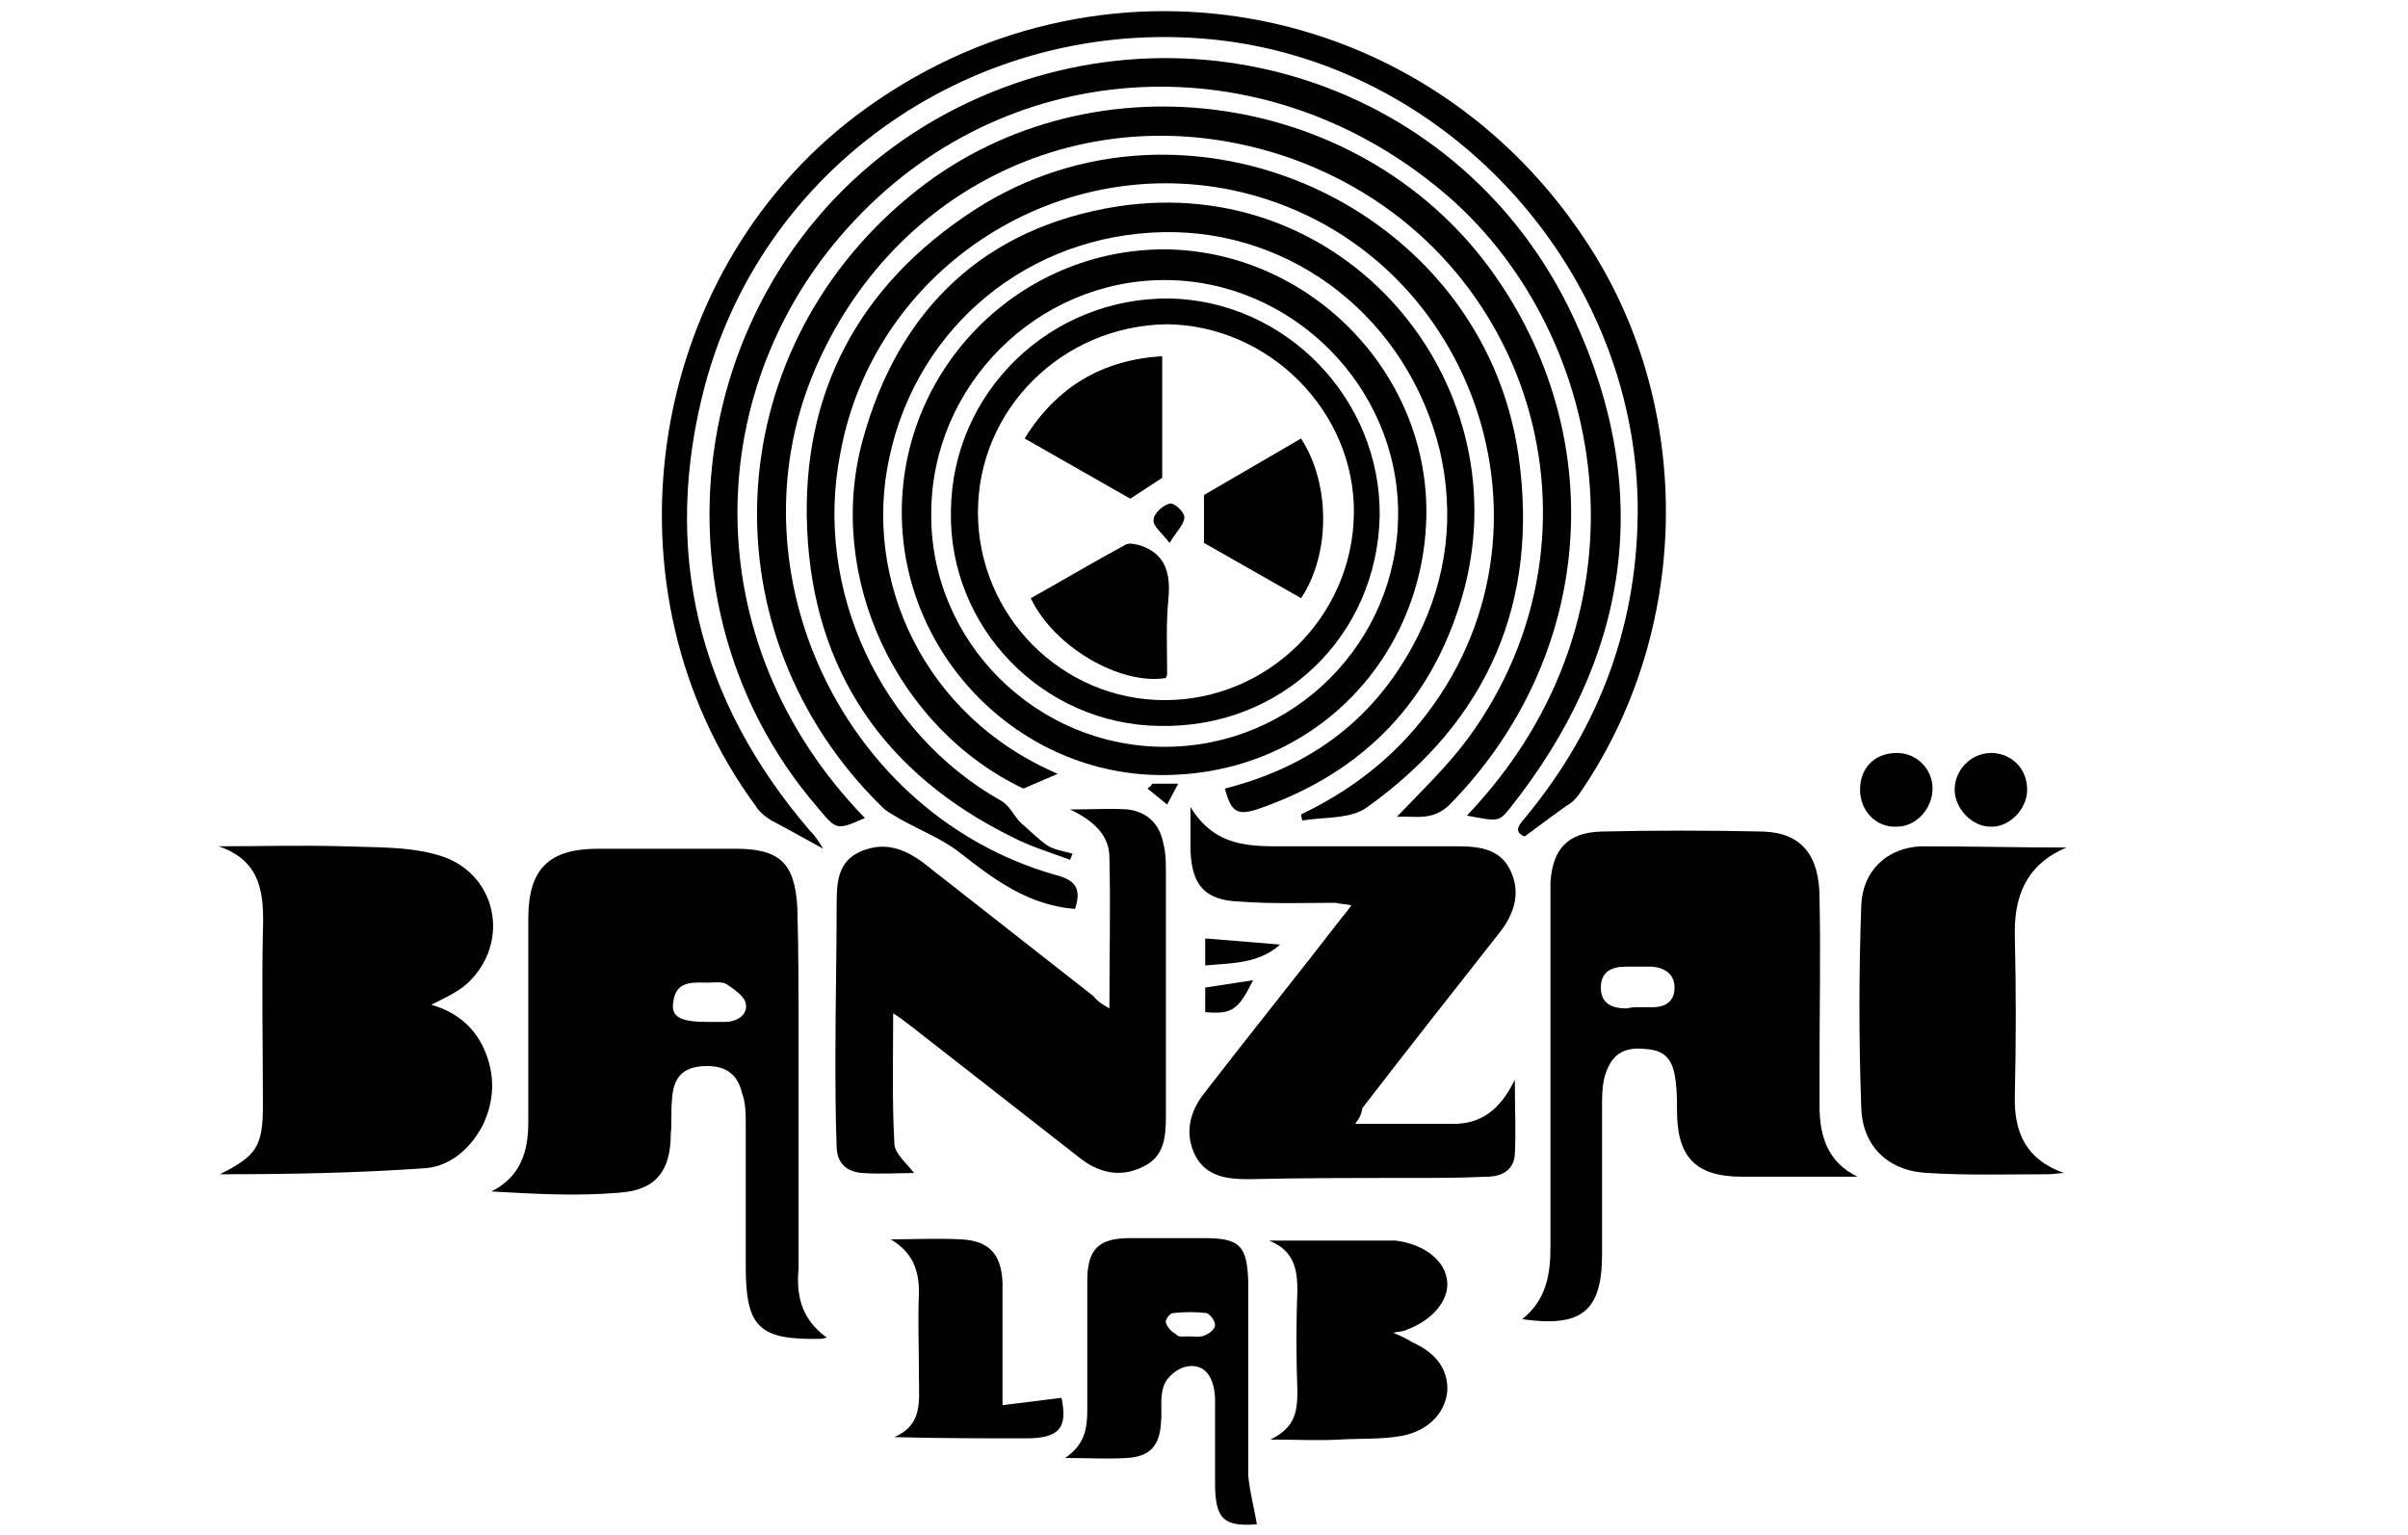
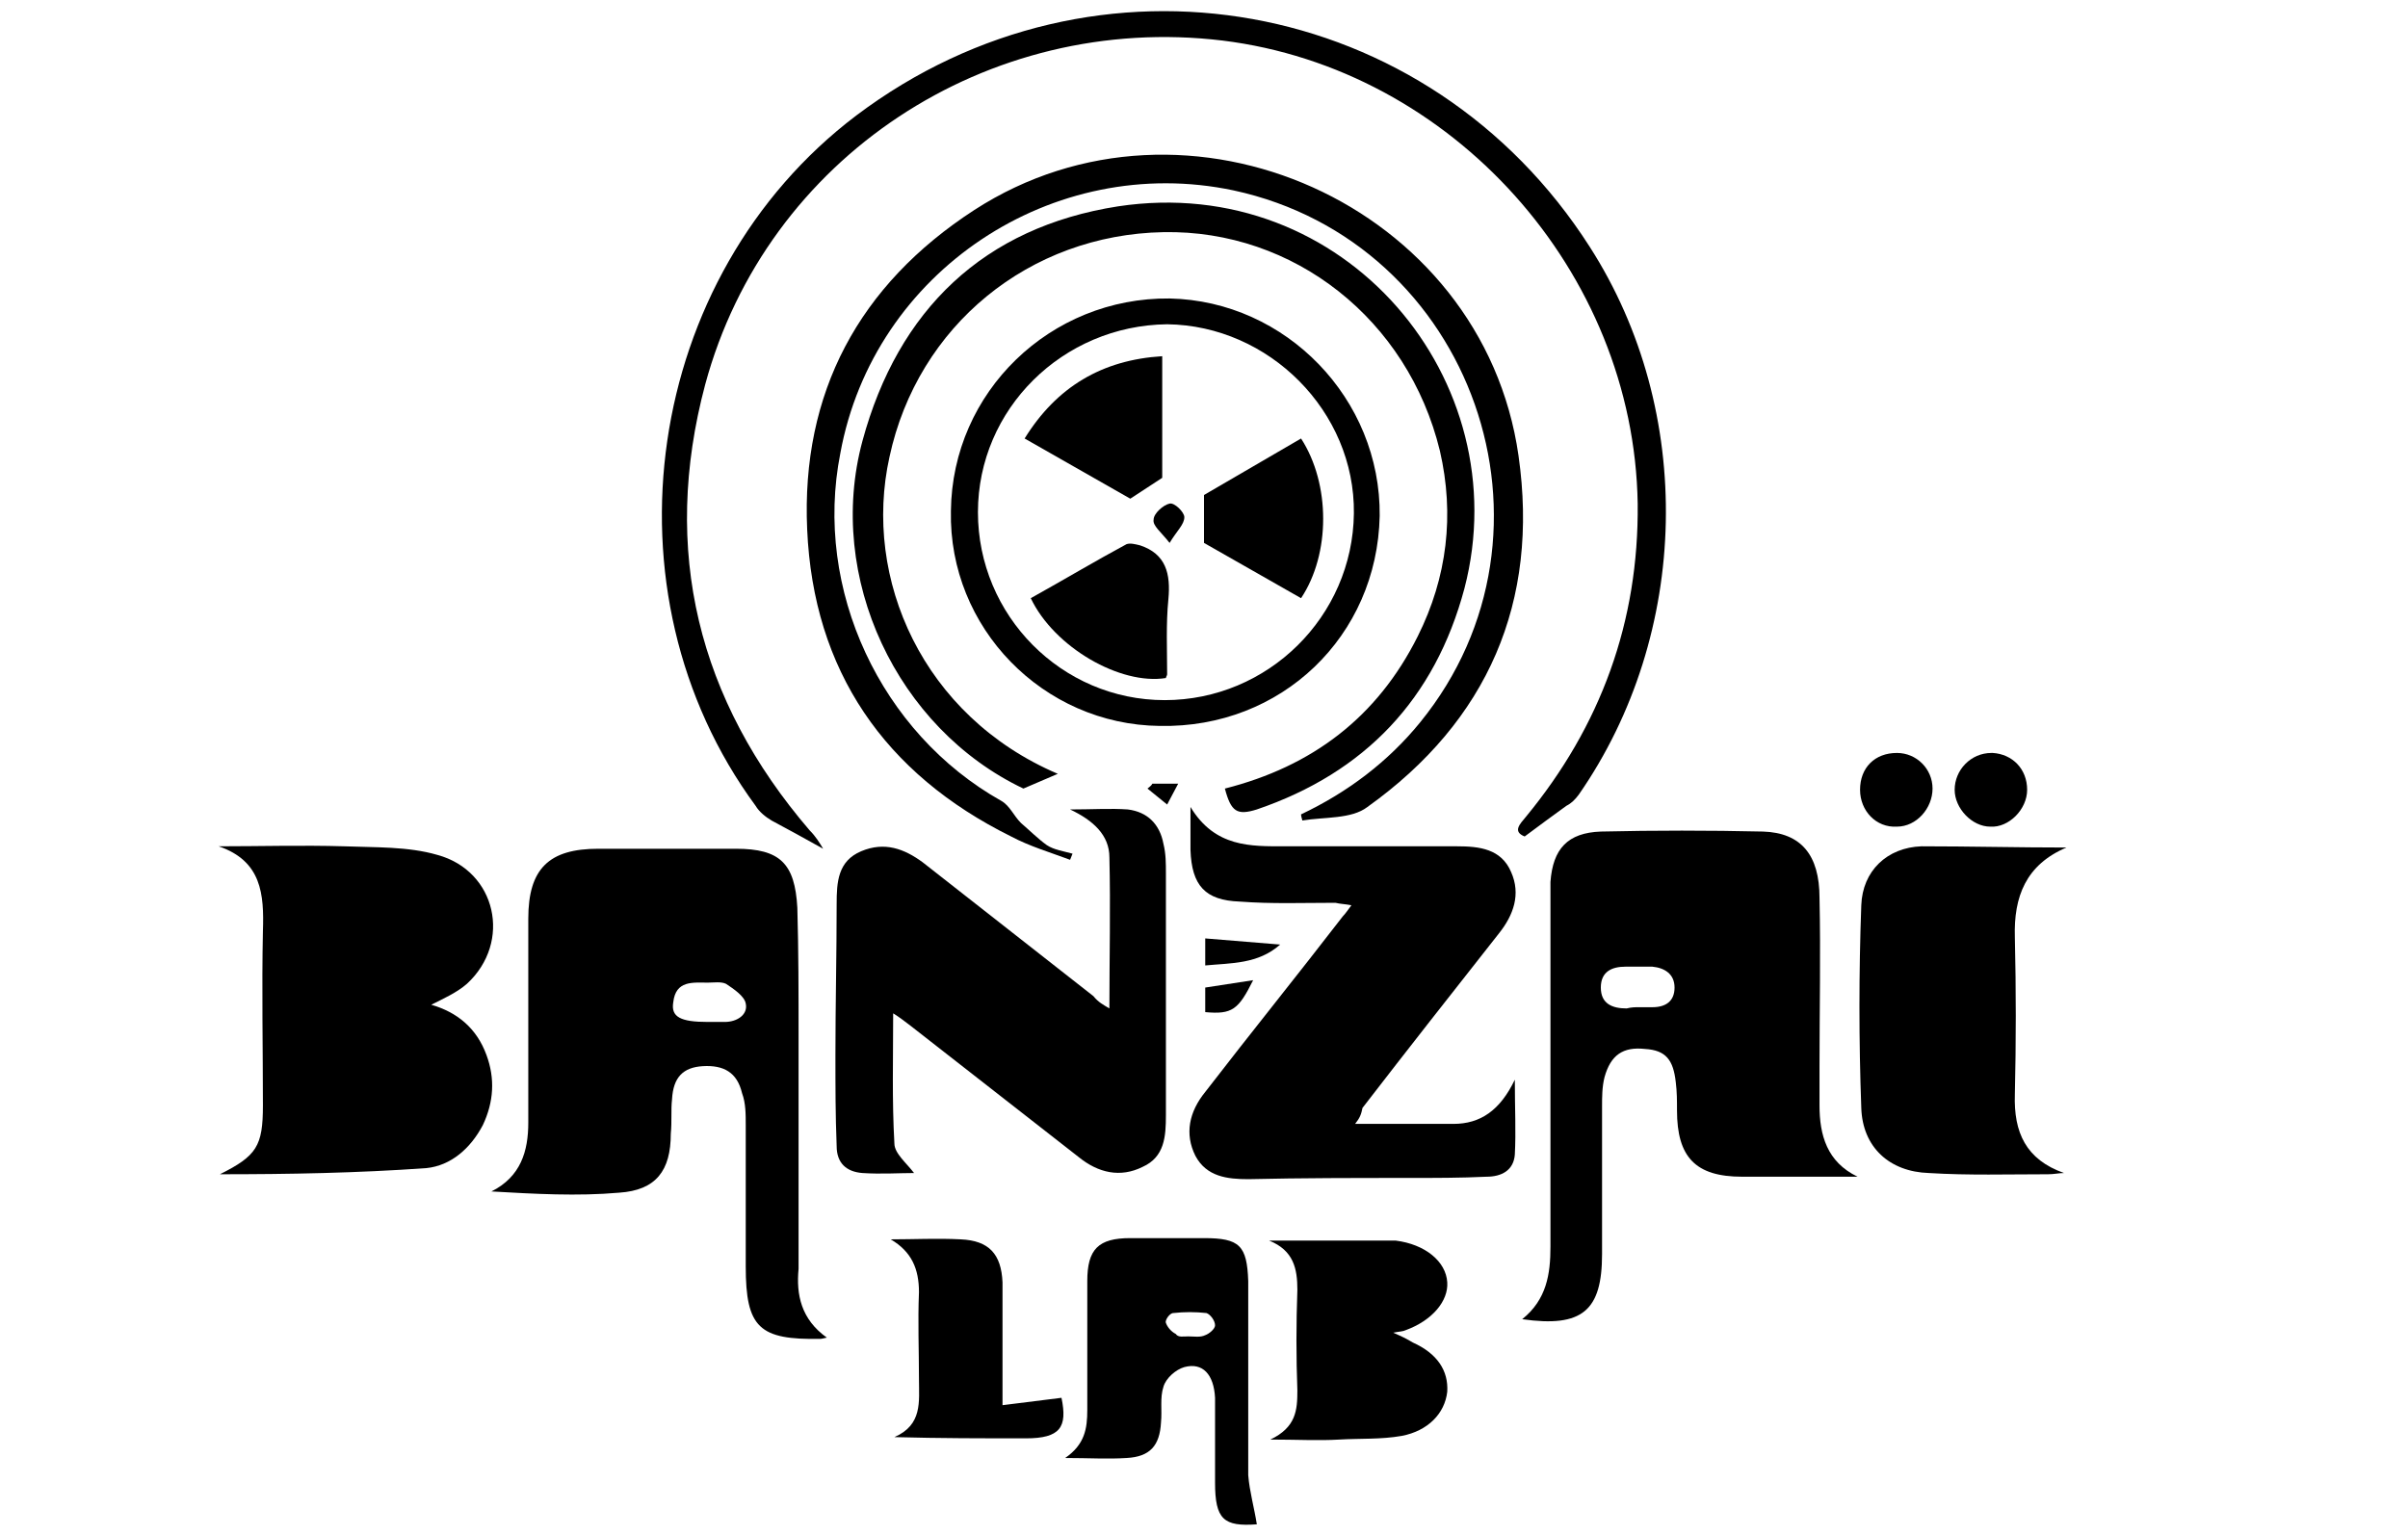
<svg xmlns="http://www.w3.org/2000/svg" version="1.1" id="Calque_1" x="0px" y="0px" viewBox="0 0 196 125" style="enable-background:new 0 0 196 125;" xml:space="preserve">
  <path d="M67.3,108.9c-0.4,0.1-0.5,0.1-0.5,0.1c-5,0.1-6.1-0.9-6.1-5.9c0-3.8,0-7.7,0-11.5c0-0.9,0-1.8-0.3-2.6  c-0.4-1.7-1.5-2.3-3.2-2.2c-1.6,0.1-2.4,0.9-2.5,2.7c-0.1,0.9,0,1.8-0.1,2.8c0,3-1.2,4.6-4.2,4.8c-3.4,0.3-6.9,0.1-10.4-0.1  c2.4-1.2,3-3.3,3-5.6c0-5.5,0-11.1,0-16.6c0-4.1,1.7-5.7,5.7-5.7c3.7,0,7.5,0,11.2,0c3.6,0,4.8,1.2,5,4.8c0.1,3.5,0.1,7,0.1,10.5  c0,6.3,0,12.6,0,18.9C64.8,105.4,65.2,107.4,67.3,108.9z M57.6,83.2c0.5,0,0.9,0,1.4,0c1,0,1.9-0.6,1.7-1.5c-0.1-0.6-1-1.2-1.6-1.6  c-0.4-0.2-1-0.1-1.5-0.1c-1.2,0-2.6-0.2-2.8,1.6C54.6,82.8,55.4,83.2,57.6,83.2z" />
  <path d="M151.2,95.8c-3.1,0-6.3,0-9.4,0c-3.8,0-5.3-1.6-5.3-5.4c0-0.8,0-1.5-0.1-2.3c-0.2-1.8-0.8-2.6-2.5-2.7  c-1.8-0.2-2.8,0.5-3.3,2.3c-0.2,0.8-0.2,1.6-0.2,2.4c0,4,0,8,0,12c0,4.6-1.6,6-6.5,5.3c2-1.6,2.3-3.7,2.3-5.9c0-9,0-18.1,0-27.1  c0-0.9,0-1.7,0-2.6c0.2-2.7,1.4-4,4.1-4.1c4.4-0.1,8.8-0.1,13.2,0c3.1,0.1,4.6,1.9,4.6,5.4c0.1,4.6,0,9.1,0,13.7c0,1.1,0,2.2,0,3.2  C148.1,92.4,148.7,94.6,151.2,95.8z M133.4,82c0.4,0,0.7,0,1.1,0c1.1,0,1.8-0.5,1.8-1.6c0-1.1-0.8-1.6-1.8-1.7c-0.7,0-1.4,0-2.2,0  c-1.1,0-2,0.4-2,1.7c0,1.3,0.9,1.7,2.1,1.7C132.8,82,133.1,82,133.4,82z" />
  <path d="M90.3,82.1c0-4.2,0.1-8.2,0-12.3c0-1.8-1.3-3-3.2-3.9c1.8,0,3.3-0.1,4.7,0c1.6,0.2,2.6,1.2,2.9,2.8c0.2,0.8,0.2,1.6,0.2,2.4  c0,6.6,0,13.1,0,19.7c0,1.7-0.1,3.4-1.9,4.2c-1.8,0.9-3.6,0.5-5.2-0.8c-4.6-3.6-9.1-7.1-13.7-10.7c-0.4-0.3-0.9-0.7-1.4-1  c0,3.6-0.1,7.1,0.1,10.6c0,0.8,1,1.6,1.6,2.4c-1.2,0-2.7,0.1-4.2,0c-1.3-0.1-2.1-0.8-2.1-2.2c-0.1-2.5-0.1-4.9-0.1-7.4  c0-4.1,0.1-8.2,0.1-12.3c0-1.8,0.1-3.5,2-4.3c1.9-0.8,3.5-0.2,5,0.9c4.6,3.6,9.3,7.3,13.9,10.9C89.4,81.6,89.8,81.8,90.3,82.1z" />
  <path d="M110.3,91.5c2.9,0,5.4,0,8,0c2.2,0,3.8-1.1,5-3.6c0,2.4,0.1,4.2,0,6.1c-0.1,1.3-1.1,1.8-2.3,1.8c-2.1,0.1-4.2,0.1-6.3,0.1  c-4.4,0-8.7,0-13.1,0.1c-1.7,0-3.4-0.2-4.3-1.9c-0.9-1.8-0.5-3.6,0.8-5.2c3.7-4.8,7.5-9.5,11.2-14.3c0.2-0.2,0.4-0.5,0.7-0.9  c-0.5-0.1-0.9-0.1-1.3-0.2c-2.6,0-5.2,0.1-7.8-0.1c-2.8-0.1-3.9-1.3-4-4.2c0-1,0-2,0-3.5c2,3.3,4.9,3.2,7.7,3.2h14  c1.8,0,3.6,0.2,4.4,2.1c0.8,1.8,0.2,3.5-1,5c-3.7,4.7-7.4,9.4-11.1,14.2C110.8,90.7,110.7,91,110.3,91.5z" />
  <path d="M17.8,68.9c3.4,0,6.8-0.1,10.2,0c2.5,0.1,5.2,0,7.6,0.7c4.8,1.3,6.1,7.1,2.4,10.5c-0.8,0.7-1.9,1.2-2.9,1.7  c2.1,0.6,3.7,1.9,4.5,4.1c0.7,1.9,0.6,3.8-0.3,5.7c-1,1.9-2.6,3.3-4.6,3.5c-5.6,0.4-11.2,0.5-16.8,0.5c3-1.5,3.5-2.3,3.5-5.6  c0-4.7-0.1-9.5,0-14.2C21.5,72.8,21.3,70.1,17.8,68.9z" />
  <path d="M67,69.1c-1.6-0.9-2.9-1.6-4.2-2.3c-0.5-0.3-1-0.7-1.3-1.2c-12.8-17.4-9.1-43.1,8.2-56.2c19.5-14.7,46.6-9.8,59.7,10.7  c8.6,13.4,8.2,31.5-0.9,44.6c-0.3,0.4-0.6,0.7-1,0.9c-1.1,0.8-2.2,1.6-3.4,2.5c-1-0.4-0.4-1,0.1-1.6c6.1-7.4,9.2-15.9,9.1-25.5  c-0.3-18.9-15.1-35.4-33.8-37.7c-19.1-2.3-37.1,9.5-42.1,28c-3.6,13.5-0.6,25.7,8.5,36.3C66.4,68.1,66.7,68.6,67,69.1z" />
-   <path d="M87.5,74c-3.8-0.3-6.6-2.4-9.4-4.6c-1.4-1.1-3.2-1.8-4.8-2.7c-0.5-0.3-1.1-0.6-1.5-1C57.4,51.6,58.4,28.9,74,16  c14.2-11.8,36.4-9,47.3,5.9c9.9,13.6,8.5,31.6-3.3,43.6c-1.4,1.4-2.9,0.9-4.3,1c2-2.1,4.1-4.1,5.8-6.4c12.3-16.8,5.2-40.2-14.4-47.2  c-15.9-5.6-32.4,1.9-38.9,17.5c-6.8,16.4,2.6,35.9,19.6,40.8C87.4,71.6,88.1,72.2,87.5,74z" />
-   <path d="M70.4,66.6c-2.3,1-2.3,1-3.8-0.8C51.3,48.1,56.5,20.2,77.1,9.2c18.8-10,42-2.7,51,16.7c6.6,14.2,4.5,27.7-5.2,39.9  c-0.9,1.1-0.9,1.1-3.5,0.6c16-16.8,11.2-39.9-2.1-50.9c-14.5-12.1-35-11.1-47.7,2.4C57,31.2,56.4,52.2,70.4,66.6z" />
  <path d="M105.9,66.3c3.8-1.8,7.1-4.3,9.7-7.5c12.6-15.5,4.3-39.1-15.2-43.3c-14.7-3.1-29.3,6.6-32,21.4C66.2,48,71.7,59.7,81.5,65.2  c0.7,0.4,1,1.2,1.6,1.8c0.7,0.6,1.4,1.3,2.1,1.8c0.6,0.4,1.4,0.5,2.1,0.7L87.1,70c-1.6-0.6-3.3-1.1-4.8-1.9  C72,63,66.2,54.6,65.7,43.1c-0.5-11.1,4.2-19.9,13.6-26c17.3-11.2,41.4-0.4,44.3,20c1.7,11.9-2.5,21.6-12.3,28.6  c-1.3,1-3.5,0.8-5.3,1.1C106,66.7,105.9,66.5,105.9,66.3z" />
  <path d="M168.2,69c-3.3,1.4-4.3,4-4.2,7.3c0.1,4.3,0.1,8.5,0,12.8c-0.1,3.1,0.9,5.3,4,6.4c-0.4,0-0.8,0.1-1.3,0.1  c-3.2,0-6.5,0.1-9.7-0.1c-3.2-0.1-5.4-2.1-5.5-5.3c-0.2-5.5-0.2-11,0-16.5c0.1-2.8,2.1-4.7,4.9-4.8C160.3,68.9,164.3,69,168.2,69z" />
  <path d="M86.1,63l-2.8,1.2C73,59.3,67.2,47,70.2,35.9c2.9-10.7,9.9-17.4,20.8-19.1c18.5-2.8,32.6,14.2,28.2,31.1  c-2.4,9-8.1,15-16.9,18c-1.6,0.5-2.1,0.2-2.6-1.7c7.1-1.8,12.4-5.8,15.7-12.4c2.4-4.8,3-9.9,1.8-15.1c-2.6-10.7-11.9-18-22.5-17.8  c-10.9,0.2-20,7.6-22.3,18.3C70.2,47.1,75.1,58.3,86.1,63z" />
-   <path d="M116.1,41.8C116,53.4,107,63.1,94.6,63.1c-11.6,0-21.2-9.7-21.2-21.4c0-11.8,9.6-21.4,21.4-21.4  C106.5,20.4,116.2,30.2,116.1,41.8z M94.8,60.8c10.5,0,19-8.5,19-19c0-10.4-8.7-19-19-19c-10.4,0-19,8.6-19,19  C75.7,52.2,84.3,60.8,94.8,60.8z" />
  <path d="M102.3,124.1c-2.7,0.2-3.4-0.4-3.4-3.4c0-2.3,0-4.6,0-6.9c-0.1-1.9-1-2.9-2.5-2.5c-0.7,0.2-1.5,0.9-1.7,1.6  c-0.3,0.9-0.1,1.9-0.2,2.9c-0.1,1.9-0.9,2.8-2.8,2.9c-1.5,0.1-3.1,0-5,0c1.6-1.1,1.8-2.4,1.8-3.9c0-3.5,0-7,0-10.5  c0-2.6,0.9-3.5,3.5-3.5c2,0,4,0,6,0c2.9,0,3.5,0.6,3.6,3.5c0,5.3,0,10.6,0,15.8C101.7,121.4,102.1,122.8,102.3,124.1z M96.7,108.8  c0.5,0,1,0.1,1.4-0.1c0.3-0.1,0.8-0.5,0.8-0.8c0-0.4-0.4-0.9-0.7-1c-0.9-0.1-1.8-0.1-2.7,0c-0.3,0-0.7,0.6-0.6,0.8  c0.1,0.3,0.4,0.7,0.8,0.9C95.9,108.9,96.3,108.8,96.7,108.8L96.7,108.8z" />
  <path d="M103.3,101h10.1c0.1,0,0.1,0,0.2,0c2.4,0.3,4.1,1.7,4.2,3.4c0.1,1.5-1.2,3.1-3.4,3.9c-0.2,0.1-0.5,0.1-1,0.2  c0.7,0.3,1.1,0.5,1.6,0.8c2,0.9,2.9,2.3,2.8,4c-0.2,1.8-1.6,3.2-3.7,3.6c-1.7,0.3-3.4,0.2-5.1,0.3s-3.4,0-5.6,0c2.1-1,2.2-2.4,2.2-4  c-0.1-2.7-0.1-5.4,0-8.2C105.6,103.3,105.3,101.8,103.3,101z" />
  <path d="M72.5,100.9c1.9,0,3.8-0.1,5.7,0c2.3,0.1,3.3,1.2,3.4,3.5c0,3.2,0,6.4,0,10l4.8-0.6c0.5,2.4-0.1,3.3-2.9,3.3  c-3.5,0-7,0-10.7-0.1c2.3-1,2-2.9,2-4.7c0-2.4-0.1-4.7,0-7.1C74.8,103.3,74.2,101.9,72.5,100.9z" />
  <path d="M151.4,64.3c0-1.8,1.2-3,3-3c1.6,0,2.9,1.3,2.9,2.9c0,1.6-1.3,3.1-2.9,3.1C152.7,67.4,151.4,66,151.4,64.3z" />
  <path d="M165,64.3c0,1.6-1.5,3.1-3,3c-1.5,0-2.9-1.5-2.9-3c0-1.6,1.3-3,3-3c0,0,0,0,0,0h0.1C163.8,61.4,165,62.6,165,64.3z" />
  <path d="M98.1,78.6v-2.2l6.1,0.5C102.4,78.5,100.2,78.4,98.1,78.6z" />
  <path d="M98.1,80.4l3.9-0.6c-1.2,2.4-1.7,2.8-3.9,2.6V80.4z" />
  <path d="M93.8,63.8h2.1L95,65.5l-1.6-1.3C93.5,64.1,93.7,64,93.8,63.8z" />
  <path d="M77.4,41.6c0.1-9.7,8.1-17.4,17.8-17.3c9.5,0.2,17.2,8.2,17.1,17.7c-0.2,9.8-8,17.3-17.9,17.1C84.9,59,77.2,51.1,77.4,41.6z   M79.6,41.7c0,8.4,6.8,15.3,15.2,15.3c8.4,0,15.3-6.8,15.4-15.2c0.1-8.3-6.9-15.3-15.2-15.4C86.5,26.5,79.6,33.3,79.6,41.7z" />
  <path d="M94.6,38.9L92,40.6l-8.6-4.9c2.6-4.2,6.3-6.4,11.2-6.7V38.9z" />
-   <path d="M83.9,48.7c2.7-1.5,5.2-3,7.8-4.4c0.3-0.1,0.7,0,1.1,0.1c2.1,0.7,2.5,2.3,2.3,4.4c-0.2,2-0.1,4.1-0.1,6.1  c0,0.1-0.1,0.2-0.1,0.3C91.2,55.8,85.8,52.7,83.9,48.7z" />
+   <path d="M83.9,48.7c2.7-1.5,5.2-3,7.8-4.4c0.3-0.1,0.7,0,1.1,0.1c2.1,0.7,2.5,2.3,2.3,4.4c-0.2,2-0.1,4.1-0.1,6.1  c0,0.1-0.1,0.2-0.1,0.3C91.2,55.8,85.8,52.7,83.9,48.7" />
  <path d="M105.9,35.7c2.4,3.7,2.4,9.4,0,13l-7.9-4.5v-3.9L105.9,35.7z" />
  <path d="M95.2,44.2c-0.7-0.9-1.4-1.4-1.3-1.9c0-0.5,0.8-1.2,1.3-1.3c0.4-0.1,1.2,0.7,1.2,1.1C96.4,42.7,95.8,43.2,95.2,44.2z" />
</svg>